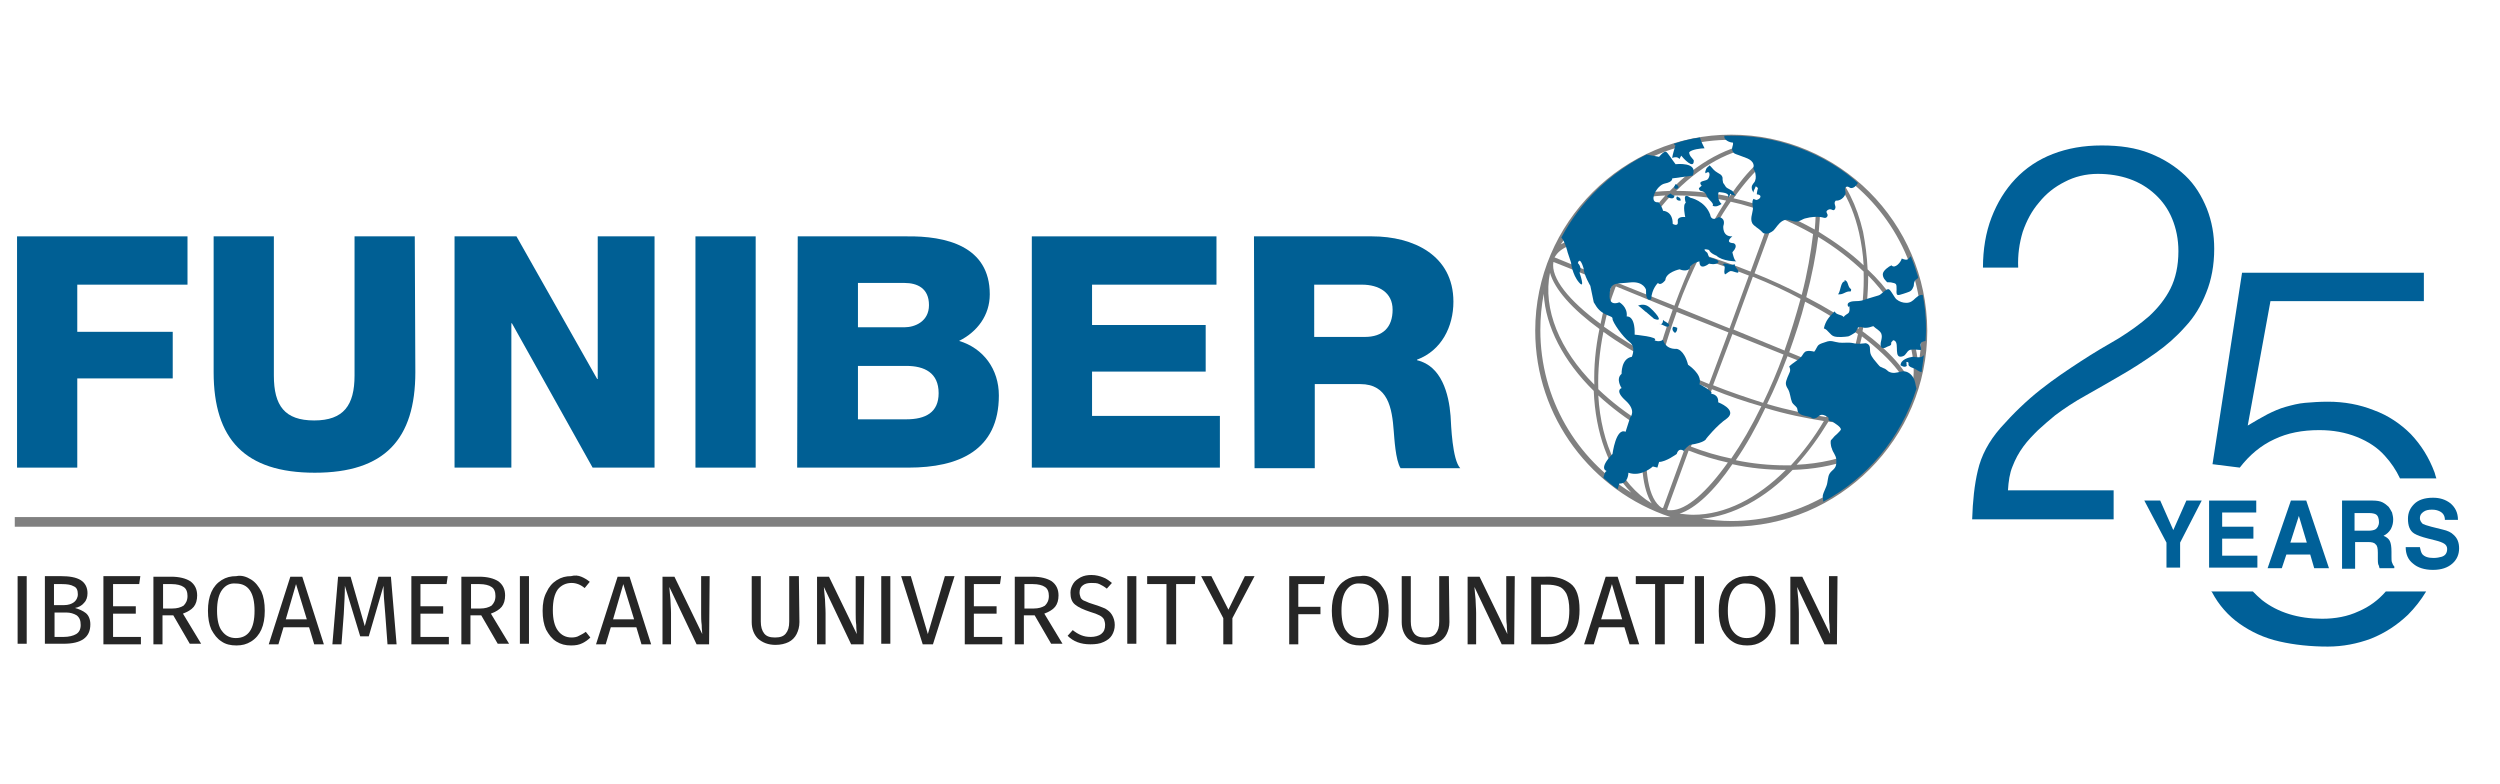
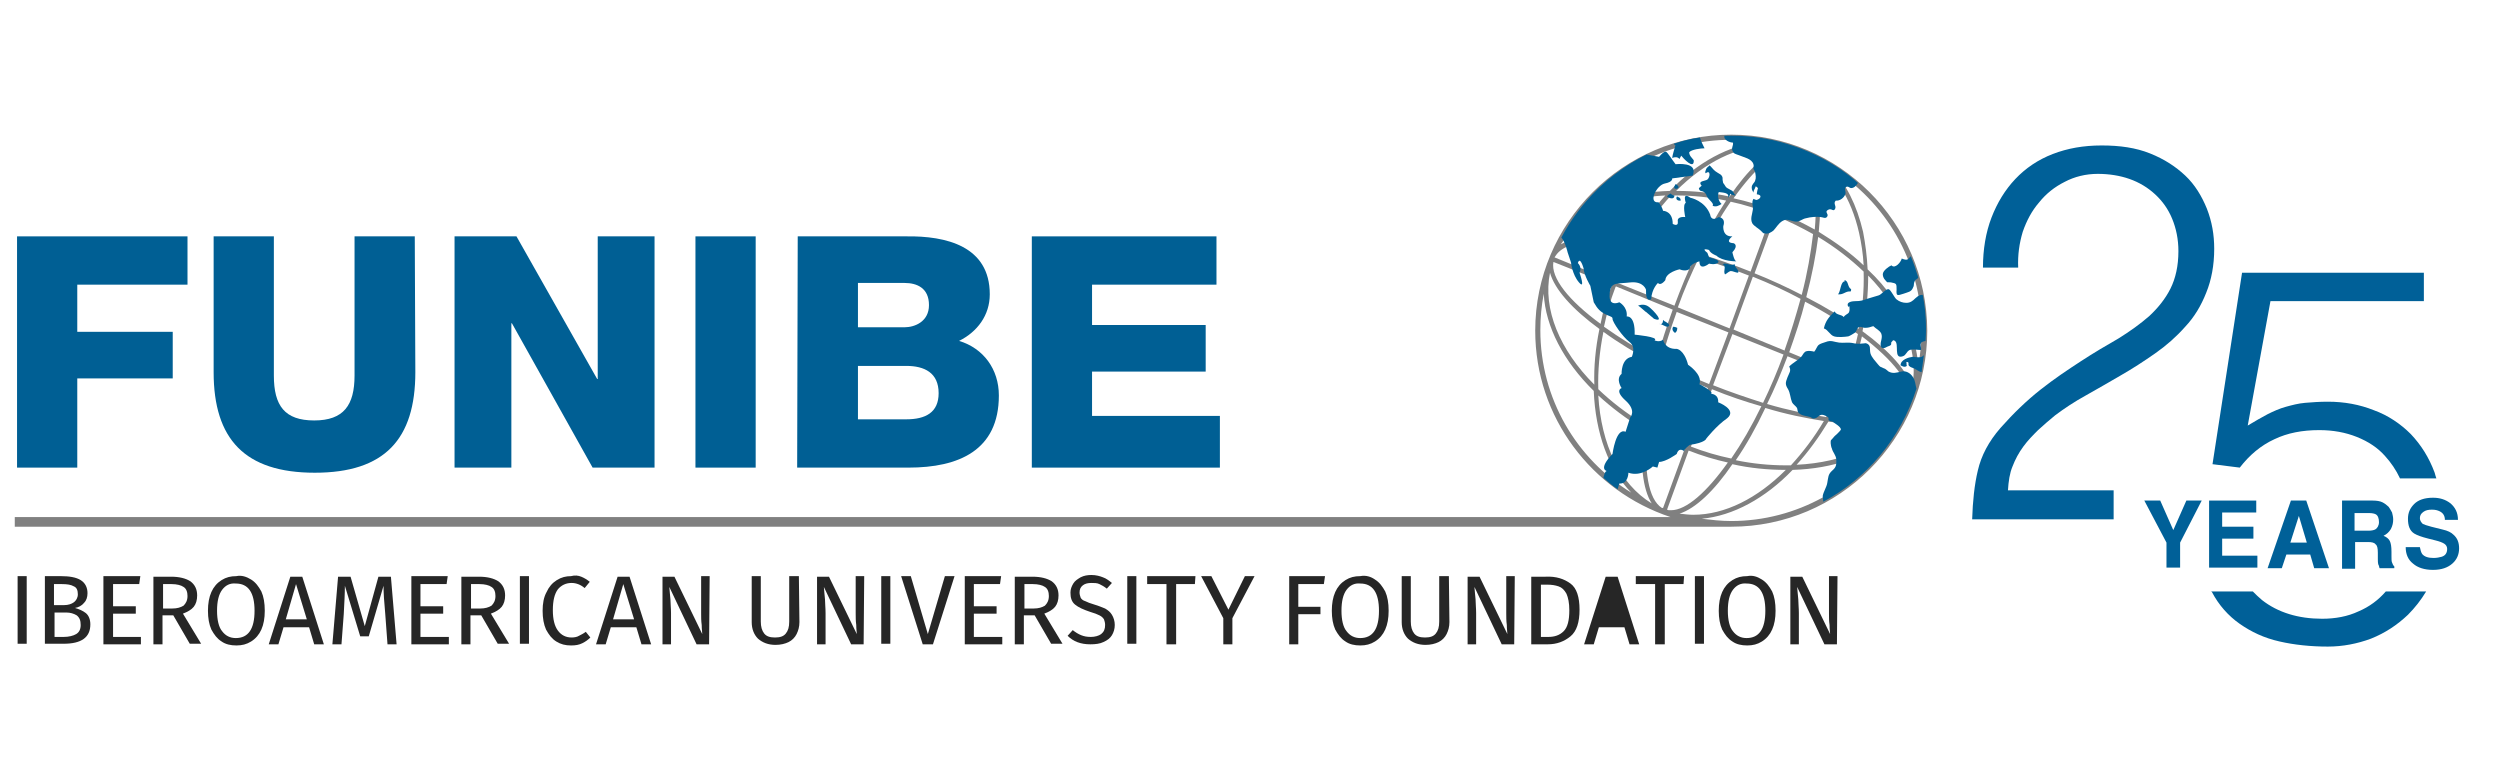
<svg xmlns="http://www.w3.org/2000/svg" xmlns:xlink="http://www.w3.org/1999/xlink" version="1.1" id="Capa_1" x="0px" y="0px" viewBox="0 0 440 138" style="enable-background:new 0 0 440 138;" xml:space="preserve">
  <style type="text/css">
	.st0{clip-path:url(#SVGID_2_);fill:#808080;}
	.st1{clip-path:url(#SVGID_2_);fill-rule:evenodd;clip-rule:evenodd;fill:#005F94;}
	.st2{clip-path:url(#SVGID_2_);fill:#005F94;}
	.st3{clip-path:url(#SVGID_4_);fill:#262626;}
	.st4{clip-path:url(#SVGID_6_);fill:#262626;}
	.st5{fill:#006098;}
</style>
  <g>
    <g>
      <defs>
        <polyline id="SVGID_1_" points="-22.2,95.9 -22.2,13.6 353.9,13.6 353.9,95.9    " />
      </defs>
      <clipPath id="SVGID_2_">
        <use xlink:href="#SVGID_1_" style="overflow:visible;" />
      </clipPath>
      <path class="st0" d="M304.7,23.7c-19,0-34.5,15.5-34.5,34.5c0,15.3,10,28.2,23.8,32.8H2.6v1.7h301.1c0.3,0,0.6,0,1,0    c19,0,34.5-15.5,34.5-34.5C339.1,39.1,323.6,23.7,304.7,23.7 M327.2,41c0.4,1.8,0.7,3.7,0.8,5.7c-2.3-2.2-5-4.1-7.9-5.9    c0.6-5.9,0.1-10.6-1.5-13.1C322.8,30.2,325.8,34.8,327.2,41 M295.6,90.4c2.8-0.9,6.1-4,9.3-8.7c3.1,0.7,6.3,1,9.3,1    c0,0,0.1,0,0.1,0c-5,5-10.7,7.9-16.3,7.9C297.3,90.6,296.4,90.5,295.6,90.4 M304.2,58.5l-3.4,9.1c-3-1.2-5.9-2.6-8.5-3.9    c0.8-2.9,1.7-5.8,2.8-8.8L304.2,58.5z M295.3,54.1c1.1-3.1,2.4-6,3.7-8.7c2.9,0.9,5.8,1.9,8.8,3.1l-3.4,9.3L295.3,54.1z     M304.9,58.8l9,3.6c-1.1,3-2.3,5.8-3.6,8.5c-2.8-0.9-5.8-1.9-8.8-3.1L304.9,58.8z M305.1,58l3.4-9.3c3,1.2,5.8,2.5,8.4,3.9    c-0.8,2.9-1.7,5.9-2.8,9c0,0,0,0,0,0.1L305.1,58z M308.8,48.1l3.7-10.1c0.1,0,0.2,0.1,0.2,0.1c2.3,0.9,4.4,2,6.4,3.1    c-0.4,3.3-1,6.9-2,10.7C314.6,50.6,311.8,49.3,308.8,48.1 M308.1,47.8c-3-1.2-5.9-2.2-8.8-3.1c1.7-3.5,3.5-6.6,5.3-9.2    c2.4,0.5,4.8,1.3,7.2,2.2L308.1,47.8z M298.6,44.5c-3.6-1.1-7.1-1.8-10.3-2.3c1.7-2.9,3.7-5.5,5.8-7.8c0.3,0,0.6,0,0.9,0    c2.9,0,5.9,0.3,8.8,0.9C302.1,37.9,300.3,41.1,298.6,44.5 M298.3,45.2c-1.3,2.7-2.5,5.6-3.6,8.6l-10-4c0.9-2.4,2-4.8,3.3-6.9    C291.1,43.3,294.6,44.1,298.3,45.2 M294.4,54.5c-1.1,3-2,5.9-2.8,8.7c-3.5-1.8-6.6-3.8-9.3-5.7c0.5-2.3,1.1-4.6,2-6.9    c0-0.1,0.1-0.1,0.1-0.2L294.4,54.5z M291.4,64c-1,3.8-1.7,7.4-2.1,10.6c-3-1.8-5.7-3.9-8-6.1c-0.1-3.2,0.2-6.6,0.9-10.1    C284.8,60.3,287.9,62.2,291.4,64 M292.1,64.4c2.6,1.3,5.5,2.6,8.5,3.9c0,0,0,0,0,0l-3.8,10.1c-0.1,0-0.2-0.1-0.3-0.1    c-2.3-0.9-4.4-2-6.4-3.1C290.4,71.8,291.1,68.2,292.1,64.4 M301.3,68.5c2.9,1.2,5.9,2.2,8.7,3c-1.7,3.5-3.5,6.6-5.3,9.2    c-2.4-0.5-4.8-1.2-7.1-2.1L301.3,68.5z M314.3,81.9L314.3,81.9c-2.9,0-5.9-0.3-8.8-0.9c1.8-2.6,3.6-5.8,5.2-9.2    c3.6,1.1,7.1,1.8,10.3,2.3c-1.7,2.9-3.7,5.5-5.8,7.8C314.9,81.9,314.6,81.9,314.3,81.9 M311,71.1c1.3-2.6,2.5-5.5,3.6-8.4l10,4    c-0.9,2.4-2,4.6-3.2,6.7C318.2,72.9,314.7,72.2,311,71.1 M314.9,62C314.9,61.9,314.9,61.9,314.9,62c1.1-3.1,2.1-6.1,2.8-8.9    c3.5,1.8,6.6,3.8,9.3,5.7c-0.5,2.3-1.1,4.6-2,6.9c0,0.1-0.1,0.3-0.2,0.4L314.9,62z M317.9,52.3c1-3.8,1.7-7.4,2.1-10.6    c3,1.8,5.7,3.9,8,6.1c0.1,3.3-0.2,6.7-0.9,10.1C324.5,56,321.4,54.1,317.9,52.3 M316.8,26.9c2.4,1.5,3.2,6.6,2.6,13.5    c-2-1.1-4-2.1-6.2-3c-0.1,0-0.2-0.1-0.3-0.1L316.8,26.9C316.7,26.8,316.7,26.9,316.8,26.9 M315.5,26.4c0.2,0.1,0.3,0.1,0.5,0.2    L312.1,37c-2.3-0.9-4.7-1.6-7-2.1c3.7-5.2,7.3-8.4,10-8.4C315.3,26.4,315.4,26.4,315.5,26.4 M313.7,25.9c-2.8,0.9-6.1,4-9.3,8.7    c-3.1-0.7-6.3-1-9.3-1c0,0-0.1,0-0.1,0c5-5,10.7-7.9,16.3-7.9C312.1,25.7,312.9,25.8,313.7,25.9 M304.7,24.6    c1.8,0,3.5,0.2,5.2,0.4c-5.6,0.5-11.2,3.6-16,8.6c-7.2,0.2-13.2,2.4-17.2,6C282.7,30.6,293,24.6,304.7,24.6 M293.1,34.4    c-2,2.2-3.9,4.8-5.6,7.6c-2-0.3-3.8-0.4-5.6-0.4c-3.2,0-5.6,0.5-7.2,1.4C278.1,38,284.7,34.8,293.1,34.4 M273.8,45    c1.1-1.7,3.9-2.6,8.2-2.6c1.6,0,3.3,0.1,5.1,0.4c-1.2,2.1-2.2,4.4-3.2,6.7l-10.3-4.2C273.7,45.2,273.7,45.1,273.8,45 M273.4,46.1    C273.4,46.1,273.4,46.1,273.4,46.1l10.3,4.1c0,0.1-0.1,0.1-0.1,0.2c-0.8,2.2-1.5,4.4-1.9,6.6C276.1,52.9,272.9,48.9,273.4,46.1     M272.8,48c0.8,2.9,3.9,6.4,8.7,9.9c-0.7,3.4-1,6.7-0.9,9.8C274.5,61.6,271.5,54.4,272.8,48 M271.1,58.1c0-2.2,0.2-4.3,0.6-6.4    c0.3,5.8,3.5,11.9,8.8,17.1c0.3,7.4,2.6,13.8,6.6,17.9C277.5,80.8,271.1,70.2,271.1,58.1 M281.3,69.6c2.3,2.1,4.9,4.1,7.9,5.9    c-0.6,5.9-0.1,10.6,1.5,13.1C285.1,85.2,281.8,78.2,281.3,69.6 M292.5,89.4c-2.4-1.5-3.2-6.6-2.6-13.5c2,1.1,4,2.1,6.2,3    c0.1,0,0.2,0.1,0.4,0.1l-3.8,10.4C292.6,89.4,292.6,89.4,292.5,89.4 M293.4,89.7l3.8-10.4c2.3,0.9,4.6,1.6,6.9,2.1    c-3.7,5.2-7.3,8.4-10,8.4h0c-0.1,0-0.2,0-0.3,0C293.7,89.8,293.6,89.8,293.4,89.7 M304.7,91.7c-1.8,0-3.5-0.2-5.2-0.4    c5.5-0.5,11.2-3.6,16-8.6c7.2-0.2,13.2-2.4,17.2-6C326.6,85.7,316.3,91.7,304.7,91.7 M316.2,81.8c2-2.2,3.9-4.8,5.6-7.6    c2,0.3,3.8,0.4,5.6,0.4h0c3.2,0,5.6-0.5,7.2-1.4C331.2,78.3,324.6,81.4,316.2,81.8 M335.5,71.3c-1.1,1.7-3.9,2.6-8.2,2.6h0    c-1.6,0-3.3-0.1-5.1-0.4c1.2-2,2.2-4.2,3.1-6.5l10.3,4.2C335.6,71.2,335.5,71.2,335.5,71.3 M335.9,70.2c0,0.1-0.1,0.2-0.1,0.2    l-10.3-4.2c0.1-0.1,0.1-0.3,0.2-0.4c0.8-2.2,1.5-4.4,2-6.6C333.2,63.4,336.4,67.4,335.9,70.2 M336.5,68.2    c-0.8-2.9-3.9-6.4-8.7-9.9c0.7-3.3,1-6.7,1-9.8c1.4,1.4,2.6,2.9,3.7,4.5C336.1,58.2,337.5,63.5,336.5,68.2 M333.1,52.5    c-1.2-1.8-2.7-3.5-4.4-5.1c-0.1-2.3-0.4-4.5-0.8-6.6c-1.1-4.7-3-8.5-5.7-11.3c9.6,5.9,16,16.5,16,28.6c0,2.1-0.2,4.2-0.6,6.3    C337.4,60.6,335.9,56.5,333.1,52.5" />
      <path class="st1" d="M302.4,70.8c0.1-1.5-1.3-1.5-1.3-1.5c0.8-0.2-2-1.7-2-1.7c0.6-1.7-2-3.4-2-3.4c-0.7-2.7-2-2.8-2-2.8    c-2.1,0.1-2.4-1.6-2.4-1.6c-0.7,0.5-1.5,0.1-1.5,0.1c0.9-0.6-3.5-1-3.5-1c0.1-3.5-1.4-3.2-1.4-3.2c0.2-1.7-1.3-2.5-1.3-2.5    s-1.9,0.9-1.7-1.4c0.1-2.3,1.3-1.8,3.7-2.1c2.3-0.2,2.7,1.3,2.7,1.3c-0.1,2.3,0.9,1.7,0.9,1.7c0.1-1.9,1.2-2.9,1.2-2.9    c0.5,0.6,1.3-0.5,1.3-0.5c0.1-1.4,2.5-1.9,2.5-1.9c1.2,0.5,1.8-0.1,1.8-0.1c0-0.9,1.7-1.3,1.7-1.3c0,1.8,1.7,0.4,1.7,0.4    s1.1,0.3,1.6-0.2c0.4-0.5-1.6-0.9-1.6-0.9l-0.3-0.8c-1.3-1,0.3-0.5,0.3-0.5c0.2,0.6,1.3,1,1.3,1c1,1,3.5,1,3.5,1    c-0.4-0.1-0.7-1.6-0.7-1.6c1.2-1.3,0.2-1.6,0.2-1.6c-1.7-0.1-0.2-1.2-0.2-1.2c-1.8,0.1-1.6-1.8-1.6-1.8c0.5-1.5-0.8-1.6-0.8-1.6    c-1.4,0.9-1.5-0.4-1.5-0.4c-0.9-2.5-3.5-3-3.5-3c-1.5-1.1-0.8,0.9-0.8,0.9c-0.6,0.3-0.1,2.5-0.1,2.5s-1.5-0.2-1.3,0.8    c0.1,1-0.9,0.4-0.9,0.4c0-2.3-1.7-2.3-1.7-2.3c-0.2-0.8-0.8-1.5-0.8-1.5c-1.9,0.2-0.4-3,1.1-3.3c1.5-0.3,1.3-0.9,1.3-0.9l3.6-0.5    c1.1-2.5-3-2-3-2c-0.7-0.9-1.4-2.1-1.7-2.2c-0.4-0.1-1.2,0.9-1.2,0.9l-2.2-0.4c-6.3,3.1-11.6,8.2-15,14.6c0.7,0.8,1.1,2.6,1.1,2.6    l0.6,1.8c0,0,0.2,2.1,1.4,3.5c1.2,1.4,0.1-1.7,0.1-1.7c0.5-1-0.3-1.7-0.3-1.7c0.4-1.3,1,0.9,1,0.9c0.1,1.3,1.2,3.1,1.2,3.1    l0.6,2.9L281,54c1.2,1.7,2.9,1.5,2.8,2.1c0,0.6,1.8,3.2,3,4.1c1.2,0.9,0.4,2.6,0.4,2.6c-1.9,0.3-1.8,3-1.8,3c-1.1,0.9,0,2.5,0,2.5    s-1.3,0.4,0.7,2.2c2,1.8,0.8,3,0.8,3l-0.8,2.5c-1.7-0.8-2.3,3.9-2.3,3.9c-2.6,2.7-1,3-1,3c-0.3,0-0.5,0.7-0.6,1.2    c0.8,0.7,1.6,1.4,2.5,2l0.3-1c1.6,0.1,1.6-1.9,1.6-1.9c2.3,0.8,4.3-1.1,4.3-1.1l0.8,0.2l0.3-1c1.2,0,3.1-1.4,3.1-1.4    c0.4-1.3,1.3-0.5,1.3-0.5c0-0.4,1-1.1,1-1.1c2.8-0.4,2.9-1.1,2.9-1.1s1.8-2.3,3.7-3.6C305.8,72.1,302.4,70.8,302.4,70.8" />
      <path class="st1" d="M288.3,53.8c0,0,1-0.5,1.9,0.2c0.9,0.7,2.9,2.9,0.9,2.1l-1.4-1.2C289.7,55,288.6,53.9,288.3,53.8" />
      <path class="st1" d="M294.9,32.4c1.5,0.8-0.8,1.3-0.1,0.2" />
      <path class="st1" d="M294,34c0.1,0.2,0.4,0.4,0.7,0.4c0,0.8-0.9,0.5-1.3,0.2c0.1-0.2,0.3-0.4,0.6-0.5" />
      <path class="st1" d="M295.4,34.7c0.3,0.1,0.4,0.3,0.4,0.6c-0.6,0.1-1-0.3-0.6-0.8c0,0.3,0.2,0.1,0.4,0.3" />
      <path class="st1" d="M300.2,30c-0.1,0.2-0.1,0.4,0,0.5c0.9-0.7,0.8,0.7,0.3,1.1c-0.4,0.3-1.8,0.2-1,1.1c-0.2,0.1-0.3,0.3-0.5,0.4    c0.1,0.7,0.5,0.4,0.9,0.7c0.5,0.4,0.3,0.4,0.6,0.9c0.2,0.4,1.3,1.2,0.9,1.5c0.6,0.3,1.1,0,1.6-0.3c-0.5-0.4-0.8-1.4-0.5-2.1    c0.7,0.1,2,0.1,1.6,1c0.2-0.1,0.4-0.4,0.4-0.7c0.3,0.2,0.7,0.3,1,0.3c-0.3-0.2-0.4-0.6-0.6-0.8c-0.3-0.2-0.6-0.3-0.9-0.5    c-0.2-0.1-0.4-0.4-0.5-0.6c-0.3-0.4-0.2-0.2-0.3-0.7c-0.1-0.4,0.1-0.5-0.2-0.9c-0.1-0.2-0.6-0.4-0.7-0.5c-0.7-0.4-0.8-0.7-1.4-1.3    c-0.3,0.3-0.4,0.3-0.6,0.6" />
      <path class="st1" d="M294.8,25.6c0,0,0.1-0.1,0.1-0.1c-0.2,0.7-0.5,1.6-0.6,2.3c0.5-0.2,1-0.2,1.3,0.2c0-0.1,0.2-0.4,0.3-0.6    c0.3,0.4,2.3,2.6,2.2,0.8c-0.3-0.4-0.8-0.8-0.8-1.4c0.4-0.5,2.1-0.7,2.7-0.7c-0.3-0.7-0.6-1.1-0.8-1.9c-1.6,0.2-3.1,0.6-4.6,1.1    C294.7,25.4,294.7,25.5,294.8,25.6" />
      <path class="st1" d="M308.7,33.7c0,0.1,0,0.2,0.1,0.3C308.7,33.9,308.7,33.8,308.7,33.7 M313.4,25c-3.3-0.9-6.7-1.2-9.9-1.1    c-0.2,0.7,0.9,1.2,1.5,1.2c0.1,0.6-0.3,0.8-0.1,1.4c0.2,0.6,0.6,0.6,1.1,0.8c0.9,0.4,2.3,0.6,2.6,1.6c0.1,0.3,0,0.5,0,0.8    c0.1,0.3,0.3,0.4,0.3,0.6c0.1,0.5,0.2,1,0,1.5c-0.1,0.4-0.6,0.6-0.6,1.2c0,0.5,0.2,0.6,0.3,0.9c0-0.4,0.3-0.7,0.4-1.1    c0.1,0,0.3,0.2,0.4,0.3c-0.1,0.4-0.2,0.8-0.2,1.1c1.1,0.1,0.6,0.9-0.1,1c-0.2-0.1-0.3-0.1-0.5-0.2c-0.4,0.7,0,1.3-0.1,1.9    c-0.1,0.8-0.5,1.6-0.1,2.4c0.3,0.5,1.1,0.9,1.5,1.3c0.4,0.4,0.4,0.5,0.8,0.5c0.5,0.1,1-0.2,1.4-0.5c0.5-0.5,0.9-1.3,1.6-1.7    c0.8-0.5,1.4,0,2.3,0.1c0.7,0.1,1.2-0.5,1.9-0.6c0.7-0.2,1.8-0.3,2.5-0.2c0.4,0,0.9,0.4,1.2-0.1c0.3-0.5-0.6-0.8,0.2-1.2    c0.6-0.3,0.9,0.5,1.2-0.2c0.2-0.5-0.4-0.9,0.1-1.4c0.7,0.1,1.5-0.5,1.7-1.2c0.1-0.3-0.2-0.9,0-1.1c0.4-0.4,0.7,0.1,1,0.1    c0.5,0,0.9-0.4,1.2-0.9C323.3,28.9,318.6,26.4,313.4,25" />
      <path class="st1" d="M303.1,46.5c0.9,0.2,0.1,1.2,0.5,1.8c0.4-0.2,0.6-0.5,1-0.6c0.4,0,0.9,0.3,1.3,0.3c0.3-0.5-0.6-0.8-0.6-1.5    c-0.8,0.4-1.5-0.4-2.1,0" />
      <path class="st1" d="M292.9,56.5c0,0,1.5,0.7,0.6,1c-0.3,0.1-1-0.5-1.5-0.5c0.5,0.2,0.7-0.2,0.7-0.7" />
      <path class="st1" d="M294.5,57.5c0.2,0,0.5,0.1,0.7,0.2c0,0.4-0.1,0.7-0.4,0.9C294.4,58.3,294.2,57.9,294.5,57.5" />
      <path class="st1" d="M332.8,49.7c1,0.2,1,0.2,1,1.3c-0.1,1.2,0.2,1,1.2,0.7c0.8-0.3,1.4-0.3,1.7-1.1c0.2-0.3,0.1-0.6,0.2-0.9    c0.2-0.6,0.3-0.4,0.6-0.7c0.1-0.1,0.1-0.1,0.1-0.2c-0.4-1.3-0.8-2.5-1.3-3.7c-0.5,0.4-0.4,0.9-1.6,0.4c-0.1,0.6-1.2,1.9-1.8,1.2    c-0.5,0.2-1.4,0.9-1.5,1.4c-0.1,0.4,0.1,0.9,0.4,1.2C332.3,49.9,332.1,49.6,332.8,49.7" />
      <path class="st1" d="M324.6,49.3c0.8,0.1,0.5,1.2,1.2,1.6c0,0.1,0,0.3-0.1,0.4c-0.9-0.1-1.2,0.6-2.2,0.5c0.5-0.6,0.4-2.2,1.2-2.3" />
      <path class="st1" d="M331,60.8c0.1,0.7,0.7,0.5,1.2,0.2c0.2-0.1,0.4-0.1,0.6-0.3c0.1-0.1,0-0.4,0.1-0.5c0.2-0.1,0.2-0.5,0.6-0.2    c0.8,0.5-0.3,3.3,1.4,2.7c0.6-0.2,0.6-0.8,1.2-1.1c0.6-0.2,1.4,0,2,0c0.1-0.3-0.2-0.9,0-1.2c0.1-0.3,0.5-0.3,0.8-0.4    c0.2-2.8,0-5.5-0.5-8.1c-0.2,0-0.4,0-0.6,0.1c-0.4,0.2-0.3,0.2-0.7,0.5c-0.5,0.5-0.9,0.8-1.6,0.8c-0.6,0-1.2-0.2-1.7-0.6    c-0.4-0.3-1-1.7-1.4-1.8c-0.5-0.1-1.3,1-1.8,1.1c-0.6,0.2-1.4,0.4-2,0.6c-0.8,0.3-1.2,0.4-2,0.4c-0.5,0-1.8,0.1-1.3,1    c0,0,0.2-0.1,0.2-0.1c0,0.4,0.1,0.7-0.1,1.1c-0.2,0.3-0.7,0.4-0.9,0.8c-0.4-0.5-1.3-0.3-1.6-1c-0.9,0.9-1.6,1.6-1.9,3    c0.7,0.2,1.1,1.2,1.8,1.4c0.6,0.2,1.9,0.1,2.5,0c0.3-0.1,0.8-0.4,1.1-0.6c0.4-0.2,0.4-0.9,0.7-1c0.4-0.2,0.8,0.1,1.1,0.1    c0.6,0,0.9-0.1,1.5-0.3c0.5,0.5,1.1,0.7,1.4,1.3C331.4,59.5,330.9,60.1,331,60.8" />
      <path class="st1" d="M338.6,62.5c-0.1,0.1-0.3,0.3-0.4,0.3c-0.5,0.2-1.1,0-1.6,0c-0.7,0.1-2.1,0.5-2.1,1.5    c0.4,0.2,0.7,0.4,1.1,0.1c-0.1-0.2,0-0.6-0.1-0.7c0.7,0,0.2,0.4,0.5,0.7c0.3,0.3,0.6,0.3,1,0.5c0.4,0.2,0.7,0.5,1.2,0.6    C338.3,64.6,338.5,63.5,338.6,62.5" />
      <path class="st1" d="M337.3,68.4c-0.2-0.7-0.2-1.4-0.6-2c-0.5-0.8-1.3-1.2-2.1-1c-0.9,0.2-1.4,0.4-2.2,0c-0.3-0.2-0.5-0.5-0.9-0.6    c-0.6-0.3-0.5-0.1-1-0.7c-0.4-0.5-1.1-1.2-1.3-1.9c-0.2-0.7,0.2-1.5-0.8-1.8c-0.1,0-0.8,0.1-1.1,0.1c-0.4,0-0.7,0-1.1-0.1    c-0.9-0.2-1.7,0-2.5-0.1c-0.9-0.1-1.4-0.5-2.4-0.1c-0.3,0.1-1,0.3-1.2,0.5c-0.3,0.2-0.5,0.9-0.8,1.2c-0.3-0.1-1-0.2-1.3-0.1    c-0.5,0.1-0.6,0.5-0.9,0.9c-0.6,0.7-1.5,1.1-2.2,1.8c0.4,0.8,0,1.1-0.3,1.9c-0.4,1-0.4,1.3,0.1,2.1c0.4,0.7,0.4,1.6,0.7,2.3    c0.2,0.4,0.6,0.6,0.8,0.9c0.2,0.2,0.1,0.6,0.3,0.9c0.5,0.6,1.5,0.6,2.1,0.8c0.3,0.1,0.4,0.4,0.9,0.2c0.5-0.1,0.6-0.6,1.2-0.6    c0.3,0,0.9,0.3,1.1,0.5c0.1,0.1-0.1,0.3,0.1,0.5c0.2,0.2,0.4,0.1,0.6,0.2c0.4,0.3,1.5,0.9,1.5,1.4c0,0.1-0.5,0.6-0.6,0.7    c-0.3,0.3-0.5,0.4-0.8,0.8c-0.4,0.5-0.4,0.2-0.4,0.9c0,0.1,0.1,0.8,0.2,0.9c0.2,0.8,0.7,1.1,0.8,2c0,0.9,0,1.3-0.7,1.9    c-0.8,0.7-0.7,1.2-0.9,2.2c-0.1,0.7-0.7,1.6-0.8,2.3c0,0.4,0.1,0.7,0.1,1C328.4,84.3,334.5,77.3,337.3,68.4" />
      <polyline class="st2" points="3,41.6 33,41.6 33,50.1 13.6,50.1 13.6,58.4 30.4,58.4 30.4,66.6 13.6,66.6 13.6,82.3 3,82.3   " />
      <path class="st2" d="M73.1,65.5c0,11.8-5.4,17.7-17.7,17.7c-12.3,0-17.8-5.9-17.8-17.7V41.6h10.6v24.5c0,5.3,1.9,7.9,7.1,7.9    c5.2,0,7.1-2.7,7.1-7.9V41.6h10.6" />
      <polyline class="st2" points="80,41.6 90.9,41.6 105.1,66.7 105.2,66.7 105.2,41.6 115.2,41.6 115.2,82.3 104.3,82.3 90.1,56.9     90,56.9 90,82.3 80,82.3   " />
      <rect x="122.4" y="41.6" class="st2" width="10.6" height="40.7" />
      <path class="st2" d="M140.4,41.6h19.1c7-0.1,14.7,1.7,14.7,10.2c0,3.7-2.2,6.6-5.4,8.2c4.3,1.3,7,5,7,9.6    c0,9.7-7.1,12.7-15.9,12.7h-19.6 M151,57.6h8.2c1.8,0,4.3-1,4.3-3.9c0-3-2.1-3.9-4.3-3.9H151V57.6z M151,73.8h8.5    c3.4,0,5.7-1.2,5.7-4.6c0-3.6-2.5-4.8-5.7-4.8H151V73.8z" />
      <polyline class="st2" points="181.6,41.6 214.1,41.6 214.1,50.1 192.2,50.1 192.2,57.2 212.2,57.2 212.2,65.4 192.2,65.4     192.2,73.2 214.7,73.2 214.7,82.3 181.6,82.3   " />
-       <path class="st2" d="M220.7,41.6h20.8c7.2,0,14.3,3.3,14.3,11.5c0,4.4-2.1,8.6-6.4,10.2v0.1c4.3,1,5.6,5.9,5.9,9.8    c0.1,1.7,0.3,7.7,1.7,9.2h-10.5c-0.9-1.4-1.1-5.4-1.2-6.5c-0.3-4.1-1-8.3-5.9-8.3h-8v14.8h-10.6 M231.3,59.3h8.9    c3.2,0,4.9-1.7,4.9-4.8c0-3-2.4-4.4-5.4-4.4h-8.4V59.3z" />
    </g>
    <g>
      <defs>
        <polyline id="SVGID_3_" points="-2.8,119.1 -2.8,98.4 327.8,98.4 327.8,119.1    " />
      </defs>
      <clipPath id="SVGID_4_">
        <use xlink:href="#SVGID_3_" style="overflow:visible;" />
      </clipPath>
      <rect x="3.1" y="101.4" class="st3" width="1.6" height="11.9" />
      <path class="st3" d="M15.1,107.9c0.5,0.4,0.8,1.1,0.8,2c0,2.3-1.6,3.4-4.7,3.4H7.9v-11.9h2.8c1.5,0,2.7,0.2,3.5,0.7    c0.8,0.5,1.2,1.3,1.2,2.3c0,0.7-0.2,1.3-0.6,1.7c-0.4,0.5-1,0.8-1.6,0.9C13.9,107.2,14.6,107.5,15.1,107.9 M9.5,102.7v3.8h1.8    c0.7,0,1.3-0.2,1.7-0.5c0.4-0.3,0.7-0.8,0.7-1.4c0-0.7-0.2-1.2-0.7-1.4c-0.5-0.3-1.2-0.4-2.1-0.4H9.5z M13.4,111.6    c0.5-0.3,0.8-0.8,0.8-1.6c0-0.8-0.2-1.3-0.7-1.7c-0.5-0.3-1.1-0.5-1.9-0.5h-2v4.3h1.6C12.1,112.1,12.9,111.9,13.4,111.6" />
      <polyline class="st3" points="24.7,101.4 24.5,102.8 19.9,102.8 19.9,106.7 23.9,106.7 23.9,108 19.9,108 19.9,112.1 24.8,112.1     24.8,113.4 18.2,113.4 18.2,101.4   " />
      <path class="st3" d="M30.5,108.3h-1.9v5.1H27v-11.9h3.1c1.5,0,2.6,0.3,3.4,0.8c0.8,0.6,1.2,1.4,1.2,2.5c0,0.8-0.2,1.5-0.6,2    c-0.4,0.5-1.1,0.9-1.9,1.2l3.2,5.3h-2 M30.3,107.1c0.9,0,1.5-0.2,2-0.5c0.4-0.4,0.7-0.9,0.7-1.7c0-0.7-0.2-1.3-0.7-1.6    c-0.4-0.3-1.2-0.5-2.1-0.5h-1.5v4.3H30.3z" />
      <path class="st3" d="M44.2,102c0.8,0.5,1.3,1.2,1.8,2.1c0.4,0.9,0.6,2,0.6,3.4c0,1.3-0.2,2.4-0.6,3.3c-0.4,0.9-1,1.6-1.8,2.1    c-0.8,0.5-1.6,0.7-2.6,0.7c-1,0-1.9-0.2-2.6-0.7c-0.8-0.5-1.3-1.2-1.8-2.1c-0.4-0.9-0.6-2-0.6-3.3c0-1.3,0.2-2.4,0.6-3.3    c0.4-0.9,1-1.6,1.8-2.1c0.8-0.5,1.6-0.7,2.6-0.7C42.5,101.2,43.4,101.5,44.2,102 M39.1,103.8c-0.6,0.8-0.9,2-0.9,3.7    c0,1.6,0.3,2.9,0.9,3.6c0.6,0.8,1.4,1.2,2.4,1.2c2.2,0,3.3-1.6,3.3-4.8c0-3.2-1.1-4.8-3.3-4.8C40.5,102.6,39.7,103,39.1,103.8" />
      <path class="st3" d="M55.3,113.4l-0.9-3h-4.5l-0.9,3h-1.7l3.8-11.9h2.1l3.8,11.9 M50.3,109H54l-1.9-6.2L50.3,109z" />
    </g>
    <g>
      <defs>
        <polyline id="SVGID_5_" points="-2.8,119.1 -2.8,98.4 327.8,98.4 327.8,119.1    " />
      </defs>
      <clipPath id="SVGID_6_">
        <use xlink:href="#SVGID_5_" style="overflow:visible;" />
      </clipPath>
      <path class="st4" d="M69.8,113.4h-1.6l-0.4-5.4c-0.2-2.1-0.3-3.7-0.3-4.9l-2.6,8.9h-1.5l-2.7-8.9c0,1.4-0.1,3.1-0.2,5l-0.4,5.3    h-1.6l1-11.9h2.2l2.5,8.7l2.4-8.7h2.2" />
      <polyline class="st4" points="78.8,101.4 78.6,102.8 74,102.8 74,106.7 78,106.7 78,108 74,108 74,112.1 79,112.1 79,113.4     72.4,113.4 72.4,101.4   " />
      <path class="st4" d="M84.7,108.3h-1.9v5.1h-1.6v-11.9h3.1c1.5,0,2.6,0.3,3.4,0.8c0.8,0.6,1.2,1.4,1.2,2.5c0,0.8-0.2,1.5-0.6,2    c-0.4,0.5-1.1,0.9-1.9,1.2l3.2,5.3h-2 M84.5,107.1c0.9,0,1.5-0.2,2-0.5c0.4-0.4,0.7-0.9,0.7-1.7c0-0.7-0.2-1.3-0.7-1.6    c-0.4-0.3-1.2-0.5-2.1-0.5h-1.5v4.3H84.5z" />
      <rect x="91.5" y="101.4" class="st4" width="1.6" height="11.9" />
      <path class="st4" d="M102.3,101.5c0.5,0.2,1,0.5,1.5,0.9l-0.9,1.1c-0.7-0.6-1.5-0.9-2.3-0.9c-1,0-1.8,0.4-2.4,1.1    c-0.6,0.8-0.9,2-0.9,3.7c0,1.6,0.3,2.8,0.9,3.6c0.6,0.8,1.4,1.2,2.4,1.2c0.5,0,1-0.1,1.3-0.3c0.4-0.2,0.8-0.4,1.2-0.7l0.8,1    c-0.4,0.4-0.8,0.7-1.4,1c-0.6,0.3-1.2,0.4-2,0.4c-1,0-1.8-0.2-2.6-0.7c-0.8-0.5-1.3-1.2-1.8-2.1c-0.4-0.9-0.6-2-0.6-3.3    c0-1.3,0.2-2.4,0.7-3.3c0.4-0.9,1-1.6,1.8-2.1c0.8-0.5,1.6-0.7,2.5-0.7C101.2,101.2,101.8,101.3,102.3,101.5" />
      <path class="st4" d="M112.9,113.4l-0.9-3h-4.5l-0.9,3h-1.7l3.8-11.9h2.1l3.8,11.9 M107.9,109h3.7l-1.9-6.2L107.9,109z" />
      <path class="st4" d="M124.8,113.4h-2.2l-4.8-10.1c0.1,0.8,0.1,1.5,0.2,2.2c0,0.7,0.1,1.5,0.1,2.4v5.5h-1.5v-11.9h2.1l4.9,10.1    c0-0.3-0.1-0.8-0.1-1.6c-0.1-0.7-0.1-1.4-0.1-2.1v-6.5h1.5" />
      <path class="st4" d="M140.7,109.5c0,0.8-0.2,1.5-0.5,2.1c-0.3,0.6-0.8,1.1-1.4,1.4c-0.6,0.3-1.4,0.5-2.3,0.5    c-1.3,0-2.3-0.4-3.1-1.1c-0.7-0.7-1.1-1.7-1.1-2.9v-8.1h1.6v8c0,0.9,0.2,1.6,0.6,2.1c0.4,0.5,1,0.7,1.9,0.7c0.9,0,1.5-0.2,1.9-0.7    c0.4-0.5,0.6-1.1,0.6-2.1v-8h1.7" />
      <path class="st4" d="M152,113.4h-2.2l-4.8-10.1c0.1,0.8,0.1,1.5,0.2,2.2c0,0.7,0.1,1.5,0.1,2.4v5.5h-1.5v-11.9h2.1l4.9,10.1    c0-0.3-0.1-0.8-0.1-1.6c-0.1-0.7-0.1-1.4-0.1-2.1v-6.5h1.5" />
      <rect x="155.1" y="101.4" class="st4" width="1.6" height="11.9" />
      <polyline class="st4" points="168,101.4 164.2,113.4 162.4,113.4 158.6,101.4 160.3,101.4 163.3,111.6 166.3,101.4   " />
      <polyline class="st4" points="176.2,101.4 176,102.8 171.4,102.8 171.4,106.7 175.4,106.7 175.4,108 171.4,108 171.4,112.1     176.4,112.1 176.4,113.4 169.8,113.4 169.8,101.4   " />
      <path class="st4" d="M182.1,108.3h-1.9v5.1h-1.6v-11.9h3.1c1.5,0,2.6,0.3,3.4,0.8c0.8,0.6,1.2,1.4,1.2,2.5c0,0.8-0.2,1.5-0.6,2    c-0.4,0.5-1.1,0.9-1.9,1.2l3.2,5.3h-2 M181.9,107.1c0.9,0,1.5-0.2,2-0.5c0.4-0.4,0.7-0.9,0.7-1.7c0-0.7-0.2-1.3-0.7-1.6    c-0.4-0.3-1.2-0.5-2.1-0.5h-1.5v4.3H181.9z" />
      <path class="st4" d="M194.1,101.6c0.6,0.2,1.1,0.6,1.6,1l-0.9,1c-0.5-0.4-0.9-0.6-1.3-0.8c-0.4-0.2-0.9-0.2-1.4-0.2    c-0.6,0-1.1,0.1-1.5,0.4c-0.4,0.3-0.6,0.7-0.6,1.3c0,0.3,0.1,0.6,0.2,0.9c0.1,0.2,0.4,0.5,0.8,0.6c0.4,0.2,0.9,0.4,1.6,0.6    c0.7,0.2,1.4,0.5,1.9,0.7c0.5,0.3,0.9,0.6,1.2,1.1c0.3,0.5,0.5,1.1,0.5,1.8c0,0.7-0.2,1.3-0.5,1.8c-0.3,0.5-0.8,0.9-1.5,1.2    c-0.6,0.3-1.4,0.4-2.3,0.4c-1.7,0-3-0.5-4-1.5l0.9-1c0.5,0.4,1,0.7,1.5,0.9c0.5,0.2,1,0.3,1.7,0.3c0.7,0,1.4-0.2,1.8-0.5    c0.5-0.4,0.7-0.9,0.7-1.6c0-0.4-0.1-0.7-0.2-1c-0.2-0.3-0.4-0.5-0.8-0.7c-0.4-0.2-0.9-0.4-1.6-0.6c-1.2-0.4-2.1-0.8-2.7-1.3    c-0.6-0.5-0.8-1.2-0.8-2.1c0-0.6,0.2-1.1,0.5-1.6c0.3-0.5,0.8-0.8,1.3-1.1c0.6-0.3,1.2-0.4,1.9-0.4    C192.9,101.2,193.6,101.4,194.1,101.6" />
      <rect x="198.4" y="101.4" class="st4" width="1.6" height="11.9" />
      <polyline class="st4" points="210.4,101.4 210.3,102.8 207,102.8 207,113.4 205.3,113.4 205.3,102.8 201.9,102.8 201.9,101.4       " />
      <polyline class="st4" points="220.8,101.4 216.9,108.8 216.9,113.4 215.3,113.4 215.3,108.8 211.4,101.4 213.2,101.4 216.2,107.3     219.1,101.4   " />
      <polyline class="st4" points="226.9,113.4 226.9,101.4 233.2,101.4 233,102.8 228.5,102.8 228.5,106.8 232.4,106.8 232.4,108.1     228.5,108.1 228.5,113.4   " />
      <path class="st4" d="M242,102c0.8,0.5,1.3,1.2,1.8,2.1c0.4,0.9,0.6,2,0.6,3.4c0,1.3-0.2,2.4-0.6,3.3c-0.4,0.9-1,1.6-1.8,2.1    c-0.8,0.5-1.6,0.7-2.6,0.7c-1,0-1.9-0.2-2.6-0.7c-0.8-0.5-1.3-1.2-1.8-2.1c-0.4-0.9-0.6-2-0.6-3.3c0-1.3,0.2-2.4,0.6-3.3    c0.4-0.9,1-1.6,1.8-2.1c0.8-0.5,1.6-0.7,2.6-0.7C240.4,101.2,241.3,101.5,242,102 M237,103.8c-0.6,0.8-0.9,2-0.9,3.7    c0,1.6,0.3,2.9,0.9,3.6c0.6,0.8,1.4,1.2,2.4,1.2c2.2,0,3.3-1.6,3.3-4.8c0-3.2-1.1-4.8-3.3-4.8C238.4,102.6,237.6,103,237,103.8" />
      <path class="st4" d="M255.1,109.5c0,0.8-0.2,1.5-0.5,2.1c-0.3,0.6-0.8,1.1-1.4,1.4c-0.6,0.3-1.4,0.5-2.3,0.5    c-1.3,0-2.3-0.4-3.1-1.1c-0.7-0.7-1.1-1.7-1.1-2.9v-8.1h1.6v8c0,0.9,0.2,1.6,0.6,2.1c0.4,0.5,1,0.7,1.9,0.7c0.9,0,1.5-0.2,1.9-0.7    c0.4-0.5,0.6-1.1,0.6-2.1v-8h1.7" />
      <path class="st4" d="M266.5,113.4h-2.2l-4.8-10.1c0.1,0.8,0.1,1.5,0.2,2.2c0,0.7,0.1,1.5,0.1,2.4v5.5h-1.5v-11.9h2.1l4.9,10.1    c0-0.3-0.1-0.8-0.1-1.6c-0.1-0.7-0.1-1.4-0.1-2.1v-6.5h1.5" />
      <path class="st4" d="M276.4,102.7c1.1,0.8,1.6,2.4,1.6,4.6c0,2.2-0.5,3.8-1.6,4.7c-1.1,0.9-2.4,1.4-4,1.4h-2.9v-11.9h2.5    C273.9,101.4,275.3,101.9,276.4,102.7 M271.2,102.8v9.3h1.3c1.1,0,2-0.3,2.7-1c0.7-0.7,1-1.9,1-3.7c0-1.3-0.2-2.2-0.5-2.9    c-0.4-0.7-0.8-1.1-1.4-1.3c-0.6-0.2-1.2-0.3-2-0.3H271.2z" />
-       <path class="st4" d="M286.8,113.4l-0.9-3h-4.5l-0.9,3h-1.7l3.8-11.9h2.1l3.8,11.9 M281.8,109h3.7l-1.8-6.2L281.8,109z" />
+       <path class="st4" d="M286.8,113.4l-0.9-3h-4.5l-0.9,3h-1.7l3.8-11.9h2.1l3.8,11.9 M281.8,109l-1.8-6.2L281.8,109z" />
      <polyline class="st4" points="296.4,101.4 296.3,102.8 293,102.8 293,113.4 291.3,113.4 291.3,102.8 287.9,102.8 287.9,101.4       " />
      <rect x="298.3" y="101.4" class="st4" width="1.6" height="11.9" />
      <path class="st4" d="M310.1,102c0.8,0.5,1.3,1.2,1.8,2.1c0.4,0.9,0.6,2,0.6,3.4c0,1.3-0.2,2.4-0.6,3.3c-0.4,0.9-1,1.6-1.8,2.1    c-0.8,0.5-1.6,0.7-2.6,0.7c-1,0-1.9-0.2-2.6-0.7c-0.8-0.5-1.3-1.2-1.8-2.1c-0.4-0.9-0.6-2-0.6-3.3c0-1.3,0.2-2.4,0.6-3.3    c0.4-0.9,1-1.6,1.8-2.1c0.8-0.5,1.6-0.7,2.6-0.7C308.5,101.2,309.3,101.5,310.1,102 M305,103.8c-0.6,0.8-0.9,2-0.9,3.7    c0,1.6,0.3,2.9,0.9,3.6c0.6,0.8,1.4,1.2,2.4,1.2c2.2,0,3.3-1.6,3.3-4.8c0-3.2-1.1-4.8-3.3-4.8C306.4,102.6,305.6,103,305,103.8" />
      <path class="st4" d="M323.3,113.4h-2.2l-4.8-10.1c0.1,0.8,0.1,1.5,0.2,2.2c0,0.7,0.1,1.5,0.1,2.4v5.5h-1.5v-11.9h2.1l4.9,10.1    c0-0.3-0.1-0.8-0.1-1.6c-0.1-0.7-0.1-1.4-0.1-2.1v-6.5h1.5" />
    </g>
    <g>
      <path class="st5" d="M400.3,77.3c2.3-1.1,4.9-1.6,7.9-1.6c2.4,0,4.6,0.4,6.6,1.2c2,0.8,3.7,1.9,5,3.4c1,1.1,1.9,2.4,2.6,3.9h6.4    c-0.1-0.3-0.2-0.6-0.3-1c-1-2.7-2.4-4.9-4.2-6.8c-1.8-1.8-4-3.3-6.5-4.2c-2.5-1-5.2-1.5-8.1-1.5c-1.5,0-2.8,0.1-4,0.2    c-1.2,0.1-2.3,0.4-3.4,0.7c-1.1,0.3-2.2,0.8-3.2,1.3c-1.1,0.6-2.2,1.2-3.5,2l4-21.9h27v-5h-32l-5.2,33.7l4.8,0.6    C395.9,80.1,397.9,78.4,400.3,77.3z" />
      <path class="st5" d="M419.9,104.1c-1.3,1.5-2.9,2.7-4.8,3.5c-1.9,0.9-4.1,1.3-6.4,1.3c-4.2,0-7.8-1.1-10.6-3.3    c-0.6-0.5-1.1-1-1.6-1.5h-7.3c0,0,0,0.1,0.1,0.1c1.2,2.3,2.9,4.2,4.9,5.6c2,1.4,4.3,2.5,7,3.1c2.6,0.6,5.5,0.9,8.5,0.9    c2.6,0,5.2-0.5,7.6-1.4c2.5-1,4.6-2.4,6.5-4.2c1.2-1.2,2.3-2.6,3.2-4.1H419.9z" />
    </g>
    <path class="st5" d="M372.1,86.3h-18.7c0.1-1.6,0.3-3,0.8-4.2c0.5-1.3,1.1-2.4,1.9-3.5c0.8-1.1,1.7-2,2.6-2.9c1-0.9,2-1.8,3-2.6   c1.6-1.2,3.4-2.4,5.4-3.5c2-1.1,4-2.3,6.1-3.5c2.1-1.2,4.1-2.5,6.1-3.9c2-1.4,3.7-2.9,5.3-4.7c1.6-1.7,2.8-3.7,3.7-6   c0.9-2.2,1.4-4.8,1.4-7.7c0-2.5-0.4-4.8-1.3-7.1c-0.9-2.2-2.1-4.2-3.8-5.8c-1.7-1.6-3.7-2.9-6.2-3.9c-2.5-1-5.3-1.4-8.5-1.4   c-3.2,0-6,0.5-8.6,1.5c-2.6,1-4.8,2.5-6.6,4.4c-1.8,1.9-3.2,4.2-4.2,6.8c-1,2.6-1.5,5.6-1.5,8.8h6.2c-0.1-2.2,0.2-4.3,0.8-6.3   c0.7-2,1.6-3.7,2.9-5.2c1.2-1.5,2.7-2.7,4.5-3.6c1.7-0.9,3.7-1.4,5.8-1.4c2,0,3.9,0.3,5.6,0.9c1.7,0.6,3.2,1.5,4.5,2.7   c1.3,1.2,2.3,2.6,3,4.3c0.7,1.7,1.1,3.6,1.1,5.7c0,2.6-0.5,4.8-1.4,6.6c-0.9,1.8-2.2,3.4-3.7,4.8c-1.6,1.4-3.4,2.7-5.5,4   c-2.1,1.2-4.3,2.5-6.6,4c-2.3,1.5-4.7,3.1-7.1,5c-2.4,1.9-4.7,4.1-7,6.7c-2.1,2.4-3.4,4.9-4,7.5c-0.6,2.5-0.9,5.4-1,8.6h24.9V86.3z   " />
    <g>
      <path class="st5" d="M384.8,88.1h2.7l-3.8,7.4v4.4h-2.4v-4.4l-3.9-7.4h2.8l2.3,5.2L384.8,88.1z" />
      <path class="st5" d="M397.1,90.2h-6v2.5h5.5v2.1h-5.5v3h6.2v2.1h-8.5V88.1h8.3V90.2z" />
      <path class="st5" d="M403.2,88.1h2.7l4,11.9h-2.6l-0.7-2.4h-4.2l-0.8,2.4h-2.5L403.2,88.1z M403.1,95.5h2.9l-1.4-4.7L403.1,95.5z" />
      <path class="st5" d="M419.3,88.4c0.4,0.2,0.8,0.5,1.1,0.8c0.2,0.3,0.4,0.6,0.6,1c0.1,0.4,0.2,0.8,0.2,1.2c0,0.6-0.1,1.1-0.4,1.7    c-0.3,0.5-0.7,0.9-1.3,1.2c0.5,0.2,0.9,0.5,1.1,0.9c0.2,0.4,0.3,1,0.3,1.9v0.8c0,0.5,0,0.9,0.1,1.1c0.1,0.3,0.2,0.5,0.4,0.7v0.3    h-2.6c-0.1-0.3-0.1-0.5-0.2-0.6c-0.1-0.3-0.1-0.7-0.1-1l0-1.1c0-0.8-0.1-1.3-0.4-1.5c-0.2-0.3-0.7-0.4-1.3-0.4h-2.3v4.7h-2.3V88.1    h5.4C418.3,88.1,418.9,88.2,419.3,88.4z M414.4,90.2v3.2h2.5c0.5,0,0.9-0.1,1.1-0.2c0.4-0.2,0.7-0.7,0.7-1.3    c0-0.7-0.2-1.2-0.6-1.4c-0.2-0.1-0.6-0.2-1.1-0.2H414.4z" />
      <path class="st5" d="M425.9,96.3c0.1,0.5,0.2,0.9,0.4,1.2c0.4,0.5,1.1,0.7,2,0.7c0.6,0,1-0.1,1.4-0.2c0.7-0.2,1-0.7,1-1.4    c0-0.4-0.2-0.7-0.5-0.9c-0.3-0.2-0.8-0.4-1.6-0.6l-1.2-0.3c-1.2-0.3-2-0.6-2.5-0.9c-0.8-0.5-1.1-1.4-1.1-2.6    c0-1.1,0.4-1.9,1.1-2.6c0.7-0.7,1.8-1.1,3.3-1.1c1.2,0,2.2,0.3,3.1,1c0.8,0.7,1.3,1.6,1.3,2.9h-2.3c0-0.7-0.3-1.2-0.9-1.5    c-0.4-0.2-0.8-0.3-1.4-0.3c-0.6,0-1.1,0.1-1.5,0.4c-0.4,0.3-0.6,0.6-0.6,1.1c0,0.4,0.2,0.7,0.5,1c0.2,0.1,0.7,0.3,1.5,0.5l2,0.5    c0.9,0.2,1.5,0.5,1.9,0.9c0.7,0.6,1,1.4,1,2.4c0,1.1-0.4,2-1.2,2.7c-0.8,0.7-1.9,1.1-3.4,1.1c-1.5,0-2.7-0.4-3.5-1.1    c-0.9-0.7-1.3-1.7-1.3-2.9H425.9z" />
    </g>
  </g>
</svg>